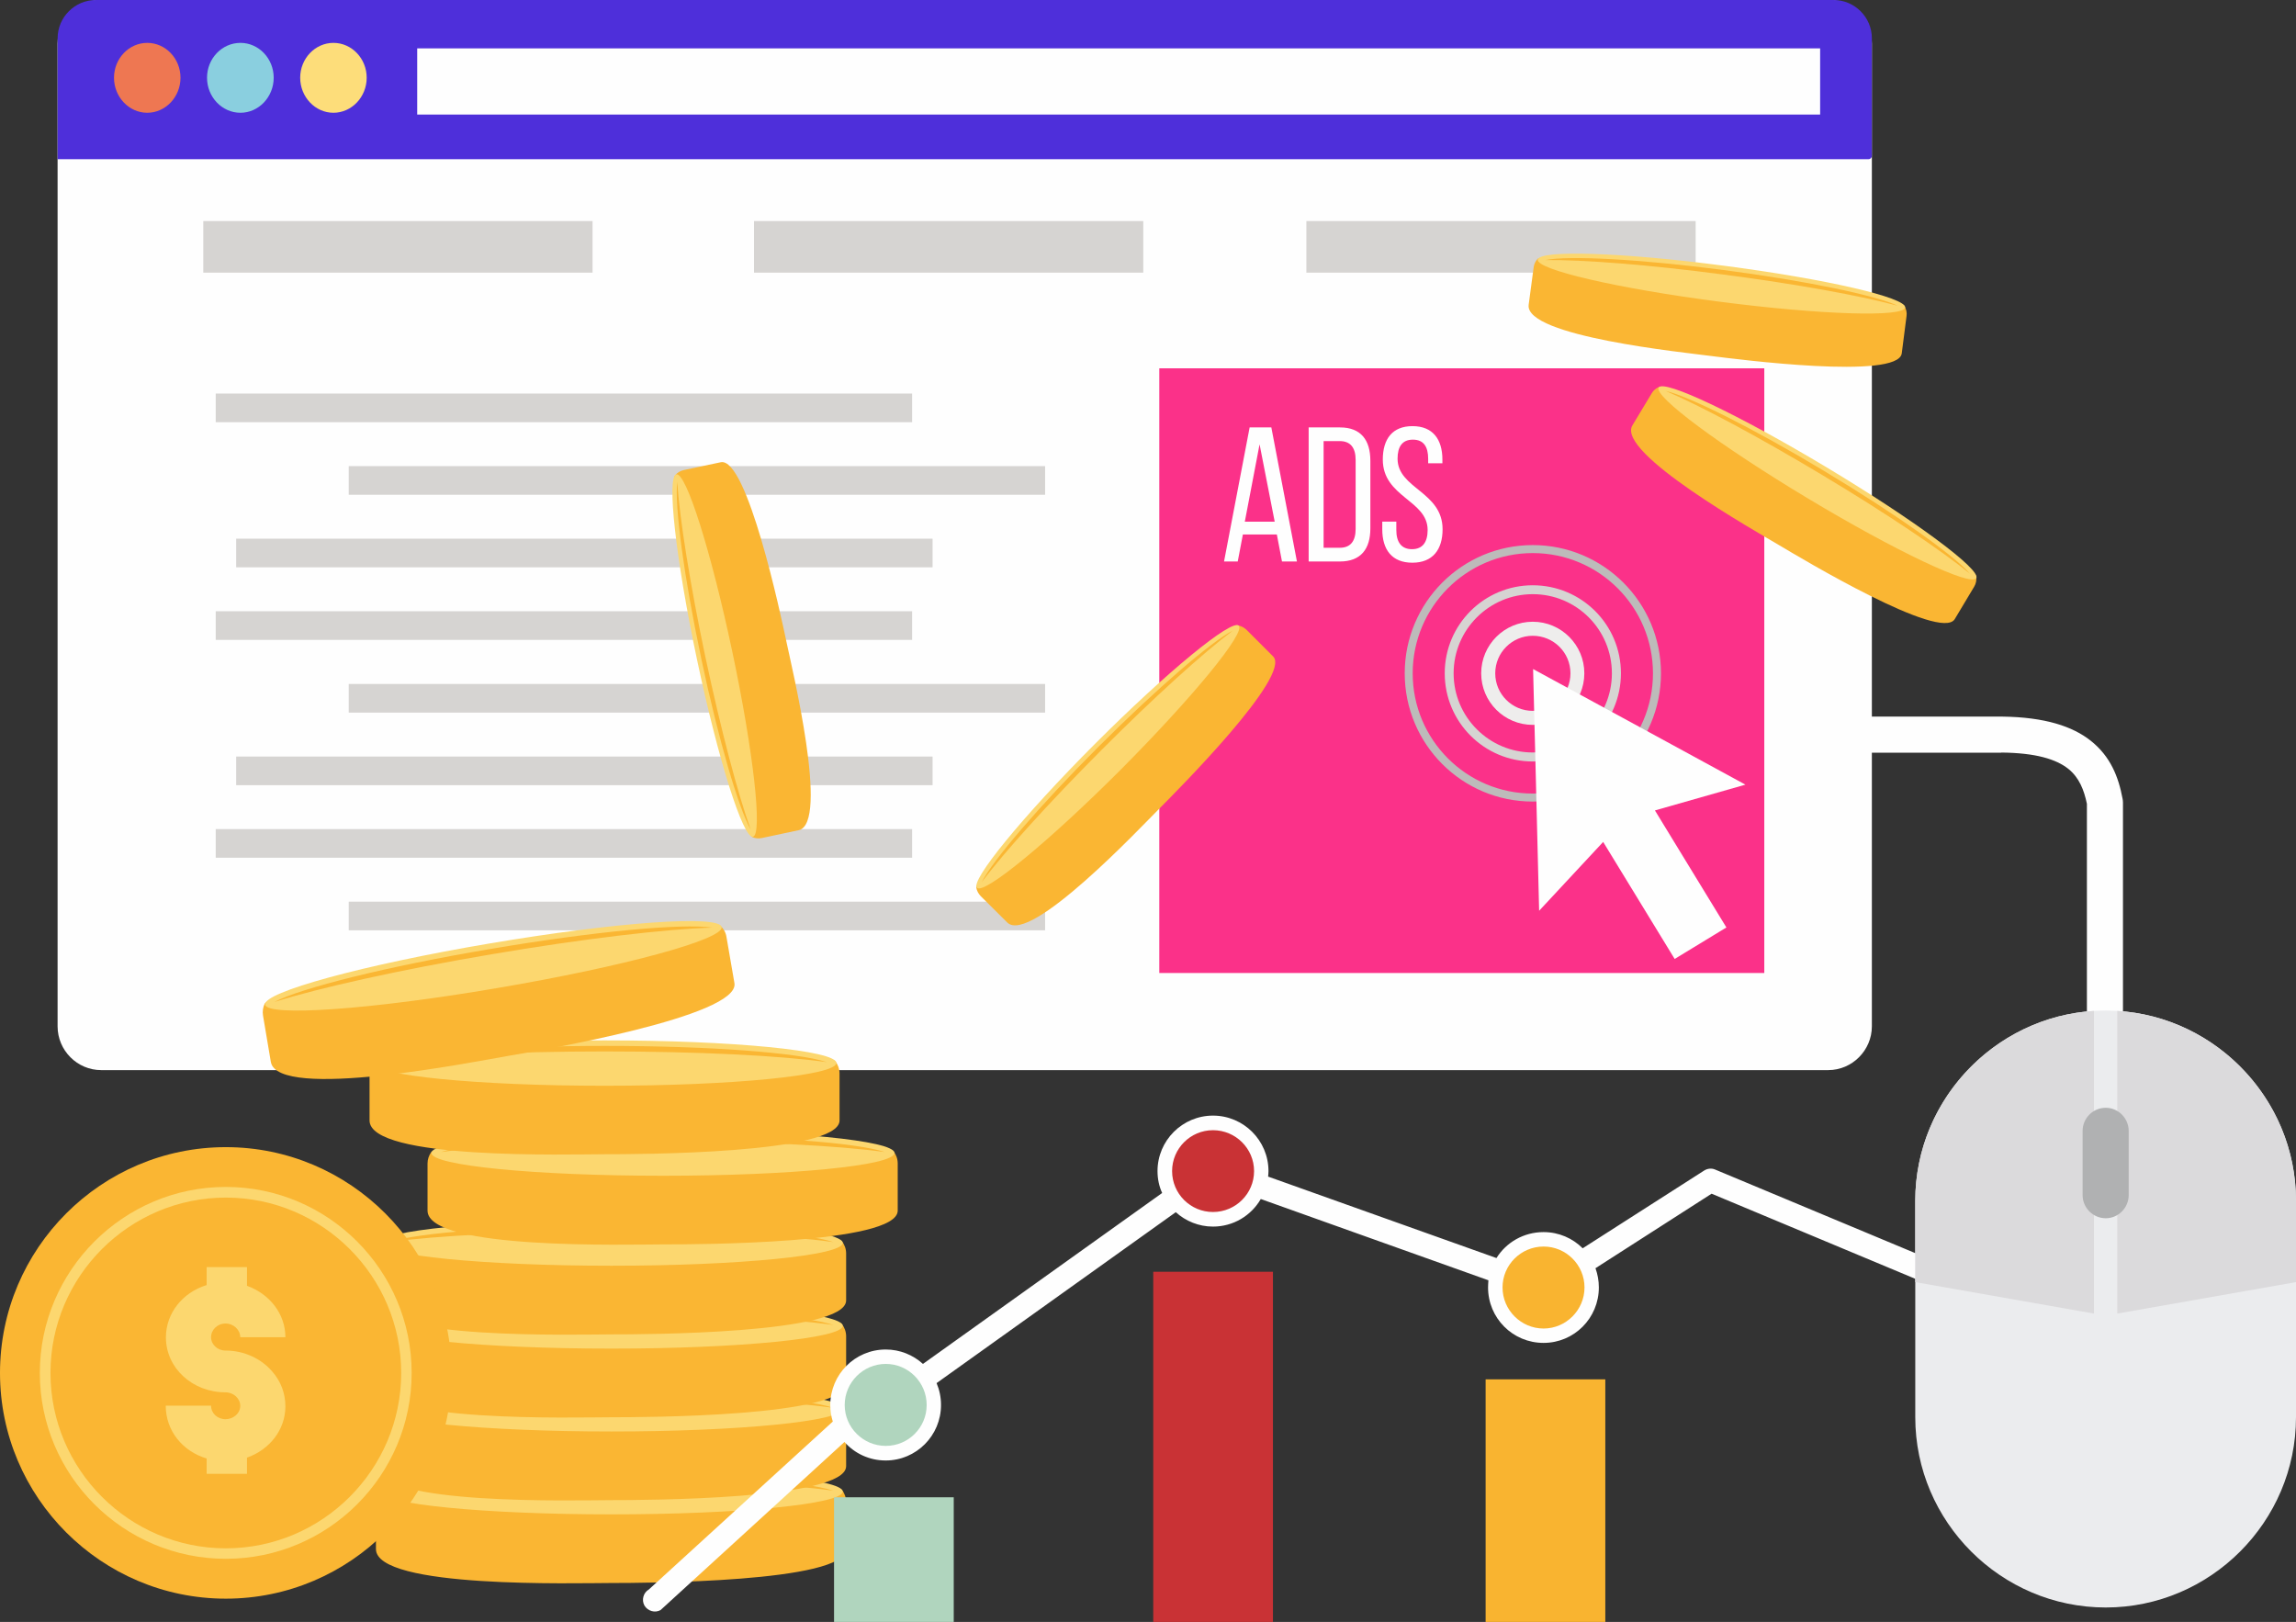
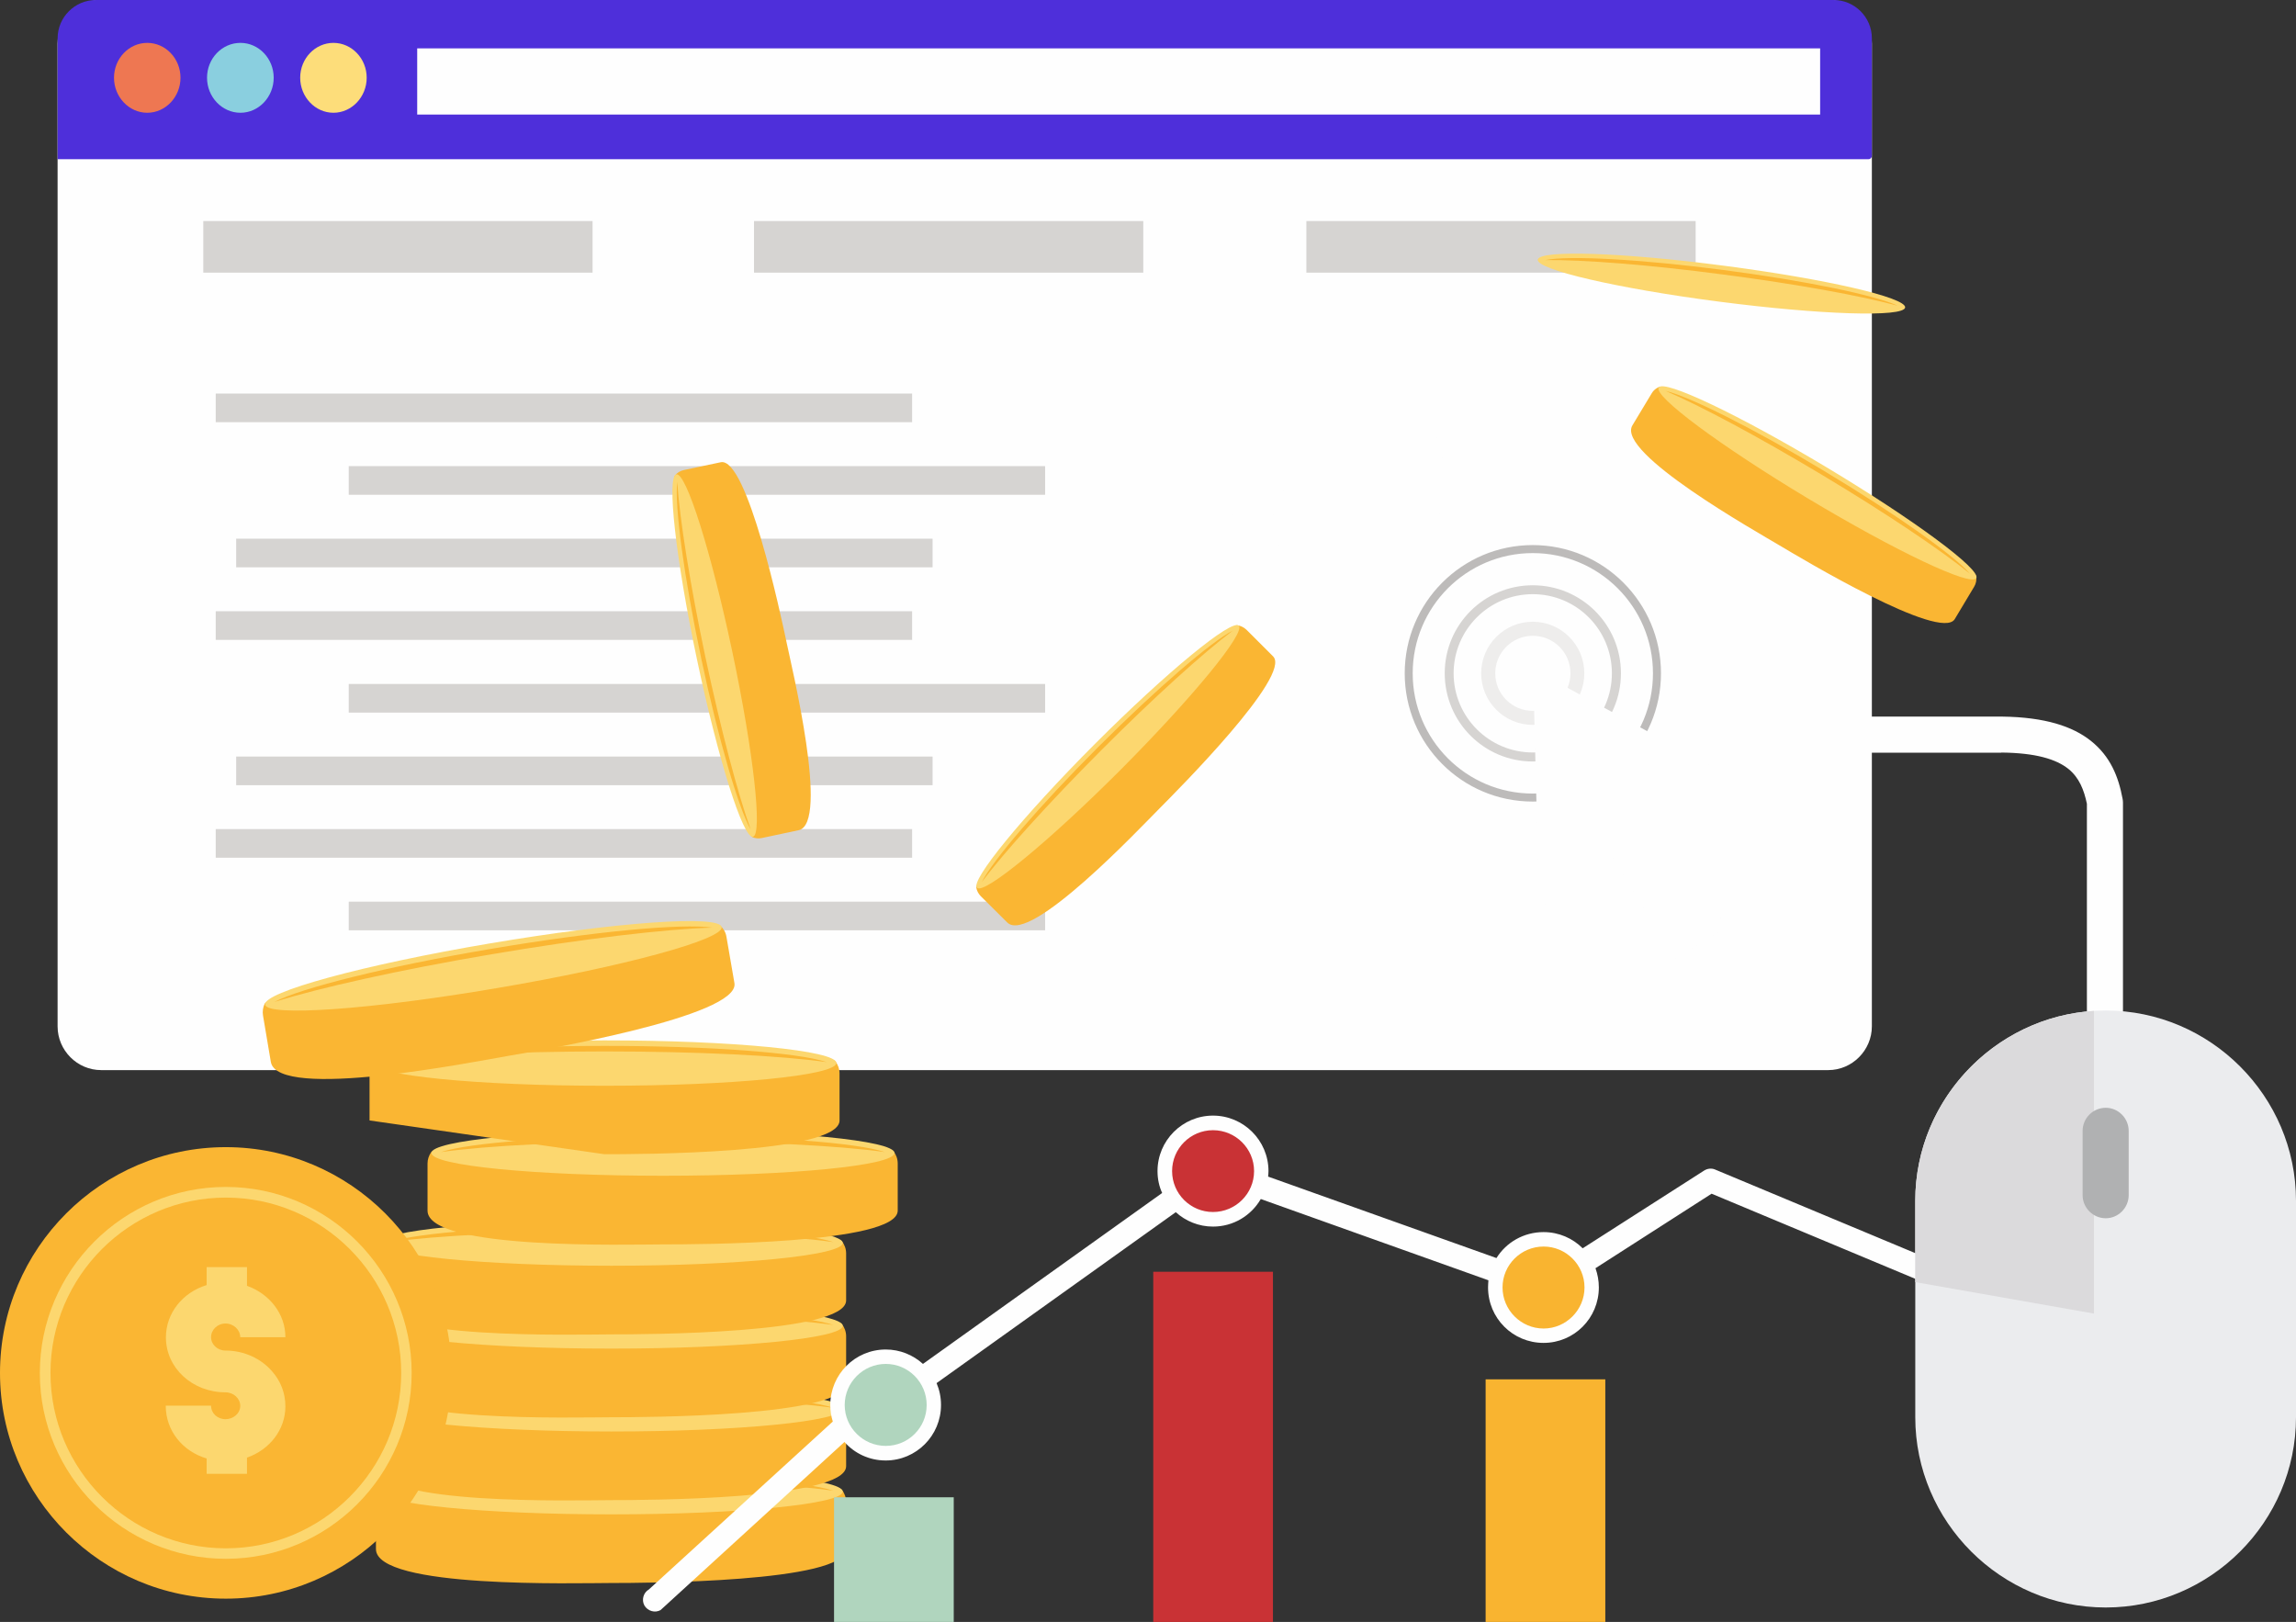
<svg xmlns="http://www.w3.org/2000/svg" xml:space="preserve" width="61.241mm" height="43.259mm" version="1.1" style="shape-rendering:geometricPrecision; text-rendering:geometricPrecision; image-rendering:optimizeQuality; fill-rule:evenodd; clip-rule:evenodd" viewBox="0 0 642.24 453.66">
  <rect x="0" y="0" width="642.24" height="453.66" fill="#333333" stroke="none" />
  <defs>
    <style type="text/css">
   
    .fil0 {fill:#FEFEFE}
    .fil9 {fill:#FAB633}
    .fil14 {fill:#F9B430}
    .fil2 {fill:#EE7752}
    .fil4 {fill:#FDDD7A}
    .fil10 {fill:#FCD76F}
    .fil7 {fill:#EEEDEC}
    .fil15 {fill:#EBECEE}
    .fil13 {fill:#C93235}
    .fil16 {fill:#DBDADC}
    .fil5 {fill:#D6D4D2}
    .fil8 {fill:#BDBBBA}
    .fil12 {fill:#B0D5BE}
    .fil17 {fill:#B0B1B2}
    .fil3 {fill:#8ACFDF}
    .fil1 {fill:#4E2FDA}
    .fil6 {fill:#FB3189}
    .fil11 {fill:#FEFEFE;fill-rule:nonzero}
   
  </style>
  </defs>
  <g id="Layer_x0020_1">
    <g id="_1983847866208">
      <path class="fil0" d="M28.3 0l483.11 0c6.67,0 12.19,5.52 12.19,12.19l0 274.88c0,6.72 -5.52,12.24 -12.19,12.24l-483.11 0c-6.71,0 -12.19,-5.52 -12.19,-12.24l0 -274.88c0,-6.67 5.47,-12.19 12.19,-12.19l0 0z" />
      <path class="fil1" d="M26.81 0l486.1 0c5.87,0 10.69,4.83 10.69,10.69l0 32.93c0,0.45 -0.4,0.9 -0.89,0.9l-506.59 0 0 -33.83c0,-5.87 4.82,-10.69 10.69,-10.69l0 0z" />
      <path class="fil2" d="M41.19 31.54c5.12,0 9.3,-4.43 9.3,-9.8 0,-5.37 -4.18,-9.75 -9.3,-9.75 -5.12,0 -9.3,4.38 -9.3,9.75 0,5.37 4.18,9.8 9.3,9.8l0 0z" />
      <path class="fil3" d="M67.26 31.54c5.12,0 9.3,-4.43 9.3,-9.8 0,-5.37 -4.18,-9.75 -9.3,-9.75 -5.17,0 -9.35,4.38 -9.35,9.75 0,5.37 4.18,9.8 9.35,9.8l0 0z" />
      <path class="fil4" d="M93.27 31.54c5.12,0 9.3,-4.43 9.3,-9.8 0,-5.37 -4.18,-9.75 -9.3,-9.75 -5.12,0 -9.3,4.38 -9.3,9.75 0,5.37 4.18,9.8 9.3,9.8l0 0z" />
      <polygon class="fil0" points="116.7,32.04 509.13,32.04 509.13,13.53 116.7,13.53 " />
      <polygon class="fil5" points="56.86,76.26 165.75,76.26 165.75,61.83 56.86,61.83 " />
      <polygon class="fil5" points="210.91,76.26 319.8,76.26 319.8,61.83 210.91,61.83 " />
      <polygon class="fil5" points="365.42,76.26 474.31,76.26 474.31,61.83 365.42,61.83 " />
      <polygon class="fil5" points="60.34,118.09 255.14,118.09 255.14,110.08 60.34,110.08 " />
      <polygon class="fil5" points="97.55,138.39 292.34,138.39 292.34,130.38 97.55,130.38 " />
      <polygon class="fil5" points="66.06,158.68 260.86,158.68 260.86,150.67 66.06,150.67 " />
      <polygon class="fil5" points="60.34,178.98 255.14,178.98 255.14,170.97 60.34,170.97 " />
      <polygon class="fil5" points="97.55,199.32 292.34,199.32 292.34,191.31 97.55,191.31 " />
      <polygon class="fil5" points="66.06,219.62 260.86,219.62 260.86,211.61 66.06,211.61 " />
      <polygon class="fil5" points="60.34,239.91 255.14,239.91 255.14,231.9 60.34,231.9 " />
      <polygon class="fil5" points="97.55,260.21 292.34,260.21 292.34,252.2 97.55,252.2 " />
-       <polygon class="fil6" points="324.28,272.15 493.51,272.15 493.51,103.02 324.28,103.02 " />
      <path class="fil7" d="M428.74 177.83c5.82,0 10.55,4.67 10.55,10.5 0,5.82 -4.73,10.5 -10.55,10.5 -5.77,0 -10.49,-4.68 -10.49,-10.5 0,-5.82 4.73,-10.5 10.49,-10.5l0 0zm0 -3.93c7.96,0 14.43,6.47 14.43,14.43 0,7.96 -6.47,14.42 -14.43,14.42 -7.96,0 -14.42,-6.46 -14.42,-14.42 0,-7.96 6.47,-14.43 14.42,-14.43l0 0z" />
      <path class="fil5" d="M428.74 163.7c13.63,0 24.67,11 24.67,24.62 0,13.63 -11.04,24.67 -24.67,24.67 -13.58,0 -24.62,-11.04 -24.62,-24.67 0,-13.63 11.04,-24.62 24.62,-24.62l0 0zm0 2.49c12.24,0 22.14,9.9 22.14,22.14 0,12.24 -9.9,22.14 -22.14,22.14 -12.19,0 -22.13,-9.9 -22.13,-22.14 0,-12.24 9.95,-22.14 22.13,-22.14l0 0z" />
      <path class="fil8" d="M428.74 154.7c18.56,0 33.63,15.07 33.63,33.63 0,18.55 -15.07,33.63 -33.63,33.63 -18.55,0 -33.58,-15.07 -33.58,-33.63 0,-18.55 15.02,-33.63 33.58,-33.63l0 0zm0 -2.24c19.8,0 35.87,16.07 35.87,35.87 0,19.8 -16.07,35.87 -35.87,35.87 -19.8,0 -35.81,-16.07 -35.81,-35.87 0,-19.8 16.02,-35.87 35.81,-35.87l0 0z" />
      <polygon class="fil0" points="428.84,187.14 458.54,203.3 488.23,219.47 462.92,226.68 482.91,259.41 468.44,268.22 448.44,235.49 430.53,254.74 429.69,220.91 " />
      <path class="fil0" d="M395.11 119.19c-5.62,0 -8.31,3.58 -8.31,9.35 0,10.55 12.54,11.34 12.54,19.7 0,3.38 -1.39,5.37 -4.38,5.37 -2.98,0 -4.38,-1.99 -4.38,-5.37l0 -2.34 -3.93 0 0 2.14c0,5.67 2.68,9.35 8.41,9.35 5.72,0 8.46,-3.68 8.46,-9.35 0,-10.55 -12.59,-11.34 -12.59,-19.75 0,-3.33 1.3,-5.32 4.28,-5.32 3.03,0 4.28,1.99 4.28,5.37l0 1.24 3.98 0 0 -1.04c0,-5.67 -2.69,-9.35 -8.36,-9.35l0 0zm-24.87 34.03l0 -29.85 4.48 0c3.03,0 4.48,1.84 4.48,5.27l0 19.3c0,3.43 -1.44,5.27 -4.43,5.27l-4.53 0zm-4.18 -33.68l0 37.51 8.75 0c5.87,0 8.51,-3.53 8.51,-9.25l0 -18.9c0,-5.82 -2.64,-9.35 -8.51,-9.35l-8.75 0zm-13.73 4.73l4.23 21.64 -8.36 0 4.13 -21.64zm4.83 25.22l1.44 7.56 4.18 0 -7.16 -37.51 -6.07 0 -7.16 37.51 3.83 0 1.44 -7.56 9.5 0z" />
      <path class="fil9" d="M497.79 152.56c6.17,3.68 45.12,27.01 49,20.6l5.42 -9.05c0.55,-0.9 0.7,-1.89 0.6,-2.84 -0.15,-1.29 -5.92,-3.73 -7.11,-4.43l-71.63 -44.02c-1.29,-0.74 -8.8,-5.17 -10.05,-4.57 -0.79,0.35 -1.54,0.94 -1.99,1.74l-5.42 9c-4.58,7.66 34.72,29.7 41.19,33.58l0 0z" />
      <path class="fil10" d="M510.97 130.73c-24.53,-14.72 -45.57,-24.72 -47.01,-22.34 -1.44,2.44 17.26,16.32 41.78,31.04 24.52,14.72 45.61,24.72 47.06,22.29 1.44,-2.39 -17.31,-16.27 -41.83,-30.99l0 0z" />
      <path class="fil9" d="M510.32 131.77c-20.1,-12.09 -37.9,-20.94 -44.42,-22.43 9.6,4.08 25.82,12.73 43.83,23.53 17.96,10.75 33.23,21.04 41.33,27.61 -4.38,-5.07 -20.59,-16.61 -40.74,-28.7l0 0z" />
      <path class="fil9" d="M324.28 226.18c5.08,-5.12 37.16,-37.26 31.84,-42.58l-7.46 -7.46c-0.74,-0.7 -1.64,-1.14 -2.59,-1.24 -1.29,-0.15 -5.07,4.82 -6.07,5.82l-59.99 58.9c-1.04,1.04 -7.16,7.26 -6.92,8.65 0.15,0.85 0.55,1.64 1.2,2.34l7.46 7.41c6.32,6.32 37.21,-26.51 42.53,-31.84l0 0z" />
      <path class="fil10" d="M306.27 208.08c-20.2,20.25 -34.97,38.3 -32.98,40.24 1.94,1.99 19.95,-12.78 40.19,-33.03 20.2,-20.3 34.97,-38.3 33.03,-40.29 -1.99,-1.94 -20,12.83 -40.24,33.08l0 0z" />
      <path class="fil9" d="M307.17 208.97c-16.61,16.61 -29.5,31.74 -32.53,37.71 6.27,-8.31 18.6,-21.99 33.43,-36.86 14.77,-14.82 28.45,-27.16 36.76,-33.43 -5.97,3.04 -21.04,15.97 -37.66,32.58l0 0z" />
      <path class="fil9" d="M219.92 179.18c-1.49,-7.01 -10.94,-51.44 -18.31,-49.89l-10.35 2.19c-0.99,0.2 -1.84,0.75 -2.44,1.49 -0.85,0.99 1.29,6.86 1.54,8.26l16.61 82.43c0.3,1.44 2.19,9.95 3.48,10.49 0.8,0.35 1.69,0.45 2.64,0.25l10.3 -2.19c8.71,-1.84 -1.94,-45.61 -3.48,-53.03l0 0z" />
      <path class="fil10" d="M194.95 184.4c5.92,28.01 12.93,50.24 15.67,49.64 2.74,-0.6 0.15,-23.73 -5.77,-51.73 -5.92,-28 -12.93,-50.24 -15.67,-49.64 -2.74,0.6 -0.15,23.73 5.77,51.73l0 0z" />
      <path class="fil9" d="M196.14 184.15c4.88,22.98 10.5,42.03 13.83,47.85 -3.53,-9.8 -8.26,-27.61 -12.63,-48.1 -4.33,-20.49 -7.21,-38.7 -7.91,-49.1 -0.75,6.67 1.84,26.36 6.72,49.35l0 0z" />
-       <path class="fil9" d="M478.78 99.59c7.16,0.9 52.18,6.72 53.18,-0.75l1.34 -10.45c0.15,-0.99 -0.1,-1.99 -0.6,-2.84 -0.65,-1.09 -6.91,-1.04 -8.31,-1.24l-83.22 -11.64c-1.49,-0.2 -10.15,-1.24 -11.09,-0.25 -0.6,0.65 -0.99,1.49 -1.09,2.39l-1.39 10.45c-1.15,8.85 43.72,13.33 51.19,14.33l0 0z" />
      <path class="fil10" d="M482.17 74.32c-28.4,-3.73 -51.68,-4.48 -52.03,-1.69 -0.35,2.79 22.34,8.06 50.74,11.74 28.35,3.68 51.63,4.43 52.03,1.64 0.35,-2.79 -22.38,-8.01 -50.74,-11.69l0 0z" />
      <path class="fil9" d="M482.02 75.51c-23.28,-3.03 -43.18,-4.08 -49.74,-2.78 10.45,-0.1 28.8,1.29 49.55,4.03 20.79,2.69 38.9,6.02 48.95,8.75 -6.02,-2.88 -25.47,-6.96 -48.75,-10l0 0z" />
      <path class="fil9" d="M170.92 442.77c8.95,0 65.76,-0.1 65.76,-9.5l0 -13.13c0,-1.29 -0.45,-2.49 -1.19,-3.43 -1,-1.29 -8.76,-0.2 -10.5,-0.2l-105.06 -1.04c-1.84,0 -12.78,0.1 -13.78,1.49 -0.6,0.89 -0.99,1.99 -0.99,3.18l0 13.13c0,11.14 56.31,9.5 65.76,9.5l0 0z" />
      <path class="fil10" d="M171.02 423.57c35.67,0 64.72,-2.88 64.72,-6.37 0,-3.48 -29.05,-6.32 -64.72,-6.32 -35.67,0 -64.76,2.83 -64.76,6.32 0,3.48 29.1,6.37 64.76,6.37l0 0z" />
      <path class="fil9" d="M171.02 412.42c-29.35,0 -54.17,1.89 -62.08,4.53 12.88,-1.79 35.86,-2.99 62.08,-2.99 26.17,0 49.15,1.19 62.08,2.99 -7.96,-2.64 -32.73,-4.53 -62.08,-4.53l0 0z" />
      <path class="fil9" d="M170.92 419.59c8.95,0 65.76,-0.1 65.76,-9.5l0 -13.13c0,-1.29 -0.45,-2.49 -1.19,-3.43 -1,-1.29 -8.76,-0.2 -10.5,-0.2l-105.06 -1.04c-1.84,0 -12.78,0.1 -13.78,1.49 -0.6,0.9 -0.99,1.99 -0.99,3.18l0 13.13c0,11.14 56.31,9.5 65.76,9.5l0 0z" />
      <path class="fil10" d="M171.02 400.39c35.67,0 64.72,-2.89 64.72,-6.37 0,-3.48 -29.05,-6.32 -64.72,-6.32 -35.67,0 -64.76,2.84 -64.76,6.32 0,3.48 29.1,6.37 64.76,6.37l0 0z" />
      <path class="fil9" d="M171.02 389.24c-29.35,0 -54.17,1.89 -62.08,4.53 12.88,-1.79 35.86,-2.98 62.08,-2.98 26.17,0 49.15,1.19 62.08,2.98 -7.96,-2.64 -32.73,-4.53 -62.08,-4.53l0 0z" />
      <path class="fil9" d="M170.92 396.41c8.95,0 65.76,-0.1 65.76,-9.5l0 -13.13c0,-1.29 -0.45,-2.49 -1.19,-3.43 -1,-1.24 -8.76,-0.2 -10.5,-0.2l-105.06 -1.04c-1.84,0 -12.78,0.1 -13.78,1.49 -0.6,0.89 -0.99,1.99 -0.99,3.18l0 13.13c0,11.14 56.31,9.5 65.76,9.5l0 0z" />
      <path class="fil10" d="M171.02 377.21c35.67,0 64.72,-2.89 64.72,-6.37 0,-3.48 -29.05,-6.32 -64.72,-6.32 -35.67,0 -64.76,2.84 -64.76,6.32 0,3.48 29.1,6.37 64.76,6.37l0 0z" />
      <path class="fil9" d="M171.02 366.06c-29.35,0 -54.17,1.89 -62.08,4.53 12.88,-1.79 35.86,-2.99 62.08,-2.99 26.17,0 49.15,1.19 62.08,2.99 -7.96,-2.64 -32.73,-4.53 -62.08,-4.53l0 0z" />
      <path class="fil9" d="M170.92 373.23c8.95,0 65.76,-0.1 65.76,-9.5l0 -13.13c0,-1.29 -0.45,-2.49 -1.19,-3.43 -1,-1.24 -8.76,-0.2 -10.5,-0.2l-105.06 -1.04c-1.84,0 -12.78,0.1 -13.78,1.49 -0.6,0.9 -0.99,1.99 -0.99,3.18l0 13.13c0,11.14 56.31,9.5 65.76,9.5l0 0z" />
      <path class="fil10" d="M171.02 354.03c35.67,0 64.72,-2.89 64.72,-6.37 0,-3.48 -29.05,-6.32 -64.72,-6.32 -35.67,0 -64.76,2.84 -64.76,6.32 0,3.48 29.1,6.37 64.76,6.37l0 0z" />
      <path class="fil9" d="M171.02 342.88c-29.35,0 -54.17,1.89 -62.08,4.53 12.88,-1.79 35.86,-2.98 62.08,-2.98 26.17,0 49.15,1.19 62.08,2.98 -7.96,-2.64 -32.73,-4.53 -62.08,-4.53l0 0z" />
      <path class="fil9" d="M185.35 348.06c9,0 65.76,-0.05 65.76,-9.45l0 -13.18c0,-1.29 -0.45,-2.49 -1.19,-3.43 -1,-1.24 -8.76,-0.15 -10.5,-0.2l-105.06 -1.04c-1.84,0 -12.78,0.1 -13.78,1.54 -0.6,0.9 -0.99,1.94 -0.99,3.13l0 13.18c0,11.09 56.31,9.45 65.76,9.45l0 0z" />
      <path class="fil10" d="M185.44 328.86c35.67,0 64.77,-2.84 64.77,-6.37 0,-3.48 -29.1,-6.32 -64.77,-6.32 -35.67,0 -64.77,2.83 -64.77,6.32 0,3.53 29.1,6.37 64.77,6.37l0 0z" />
      <path class="fil9" d="M185.44 317.71c-29.35,0 -54.12,1.89 -62.08,4.52 12.88,-1.79 35.86,-2.98 62.08,-2.98 26.17,0 49.15,1.19 62.08,2.98 -7.96,-2.63 -32.73,-4.52 -62.08,-4.52l0 0z" />
-       <path class="fil9" d="M169.08 322.84c9.01,0 65.76,-0.05 65.76,-9.45l0 -13.18c0,-1.24 -0.45,-2.44 -1.19,-3.38 -0.99,-1.29 -8.71,-0.2 -10.45,-0.2l-105.11 -1.04c-1.84,-0.05 -12.73,0.1 -13.73,1.49 -0.65,0.9 -0.99,1.99 -0.99,3.13l0 13.18c0,11.14 56.26,9.45 65.71,9.45l0 0z" />
+       <path class="fil9" d="M169.08 322.84c9.01,0 65.76,-0.05 65.76,-9.45l0 -13.18c0,-1.24 -0.45,-2.44 -1.19,-3.38 -0.99,-1.29 -8.71,-0.2 -10.45,-0.2l-105.11 -1.04c-1.84,-0.05 -12.73,0.1 -13.73,1.49 -0.65,0.9 -0.99,1.99 -0.99,3.13l0 13.18l0 0z" />
      <path class="fil10" d="M169.18 303.69c35.67,0 64.77,-2.89 64.77,-6.37 0,-3.48 -29.1,-6.32 -64.77,-6.32 -35.67,0 -64.77,2.83 -64.77,6.32 0,3.48 29.1,6.37 64.77,6.37l0 0z" />
      <path class="fil9" d="M169.18 292.54c-29.35,0 -54.12,1.89 -62.08,4.53 12.93,-1.79 35.91,-2.98 62.08,-2.98 26.22,0 49.2,1.19 62.08,2.98 -7.96,-2.64 -32.73,-4.53 -62.08,-4.53l0 0z" />
      <path class="fil9" d="M142.17 295.33c8.86,-1.49 64.82,-11.04 63.27,-20.34l-2.24 -12.98c-0.2,-1.24 -0.85,-2.34 -1.74,-3.13 -1.19,-1.09 -8.65,1.24 -10.35,1.54l-103.76 16.56c-1.84,0.3 -12.59,2.24 -13.33,3.78 -0.45,0.99 -0.65,2.14 -0.45,3.28l2.19 12.98c1.89,10.94 57.11,-0.1 66.41,-1.69l0 0z" />
      <path class="fil10" d="M136.94 263.89c-35.27,5.97 -63.37,13.63 -62.78,17.11 0.55,3.43 29.65,1.39 64.87,-4.63 35.27,-5.97 63.37,-13.63 62.83,-17.06 -0.6,-3.48 -29.65,-1.39 -64.92,4.58l0 0z" />
      <path class="fil9" d="M137.19 265.43c-28.95,4.88 -53.08,10.94 -60.44,14.82 12.44,-3.93 34.87,-8.95 60.69,-13.33 25.82,-4.38 48.7,-7.06 61.73,-7.46 -8.31,-1.24 -33.03,1.05 -61.98,5.97l0 0z" />
      <path class="fil9" d="M63.17 447.15c34.77,0 63.12,-28.35 63.12,-63.12 0,-34.82 -28.35,-63.17 -63.12,-63.17 -34.82,0 -63.17,28.35 -63.17,63.17 0,34.77 28.35,63.12 63.17,63.12l0 0z" />
      <path class="fil10" d="M63.17 436c28.65,0 51.98,-23.33 51.98,-51.98 0,-28.65 -23.33,-52.03 -51.98,-52.03 -28.65,0 -52.03,23.38 -52.03,52.03 0,28.65 23.38,51.98 52.03,51.98l0 0z" />
      <path class="fil9" d="M63.17 433.07c27.01,0 49.05,-22.04 49.05,-49.05 0,-27.01 -22.04,-49.05 -49.05,-49.05 -27.01,0 -49.05,22.04 -49.05,49.05 0,27.01 22.04,49.05 49.05,49.05l0 0z" />
      <path class="fil10" d="M57.8 412.23l11.29 0 0 -4.53c6.27,-2.19 10.74,-7.76 10.74,-14.33 0,-3.68 -1.29,-7.01 -3.63,-9.7 -3.03,-3.58 -7.81,-5.92 -13.13,-5.92 -2.24,0 -4.03,-1.69 -4.03,-3.73 0,-2.09 1.79,-3.83 4.03,-3.83 2.24,0 4.13,1.74 4.13,3.83l12.63 0c0,-6.57 -4.48,-12.14 -10.74,-14.38l0 -5.22 -11.29 0 0 5.02c-6.67,2.04 -11.39,7.81 -11.39,14.63 0,8.56 7.41,15.37 16.66,15.37 2.24,0 4.13,1.69 4.13,3.78 0,2.09 -1.89,3.73 -4.13,3.73 -2.24,0 -4.03,-1.64 -4.03,-3.78l-12.68 0c0,7.07 4.77,12.79 11.44,14.77l0 4.28z" />
      <path class="fil11" d="M184.8 450.33c-1.59,0.89 -3.58,0.3 -4.53,-1.24 -0.89,-1.59 -0.3,-3.63 1.24,-4.52l51.44 -46.96c-0.45,-1.44 -0.7,-3.03 -0.7,-4.63 0,-8.56 6.92,-15.52 15.52,-15.52 3.98,0 7.66,1.54 10.4,4.03l66.91 -47.81c-0.85,-1.84 -1.3,-3.93 -1.3,-6.12 0,-8.56 6.96,-15.52 15.52,-15.52 8.56,0 15.52,6.97 15.52,15.52 0,0.5 -0.05,1.04 -0.1,1.54l63.87 22.78c2.73,-4.38 7.61,-7.26 13.18,-7.26 4.28,0 8.16,1.74 10.94,4.53l33.97 -21.74c0.94,-0.6 2.09,-0.7 3.04,-0.3l0 0 61.23 25.57 -2.79 8.9c-0.3,0.9 0.1,-1.89 0.25,-2.78l-59.64 -24.92 -32.48 20.84c0.6,1.69 0.94,3.48 0.94,5.37 0,8.6 -6.91,15.52 -15.47,15.52 -8.61,0 -15.52,-6.92 -15.52,-15.52 0,-0.65 0.05,-1.29 0.1,-1.99l-63.67 -22.73c-2.69,4.63 -7.66,7.71 -13.38,7.71 -3.98,0 -7.66,-1.54 -10.4,-4.03l-66.91 47.81c0.8,1.89 1.24,3.93 1.24,6.12 0,8.56 -6.92,15.52 -15.47,15.52 -4.63,0 -8.71,-1.99 -11.54,-5.17l-51.44 47.01z" />
      <path class="fil12" d="M247.77 404.42c6.32,0 11.44,-5.12 11.44,-11.44 0,-6.32 -5.12,-11.49 -11.44,-11.49 -6.32,0 -11.49,5.17 -11.49,11.49 0,6.32 5.17,11.44 11.49,11.44l0 0z" />
      <path class="fil13" d="M339.3 339c6.32,0 11.49,-5.12 11.49,-11.44 0,-6.32 -5.17,-11.44 -11.49,-11.44 -6.32,0 -11.44,5.13 -11.44,11.44 0,6.32 5.13,11.44 11.44,11.44l0 0z" />
      <path class="fil14" d="M431.78 371.59c6.27,0 11.44,-5.17 11.44,-11.49 0,-6.32 -5.17,-11.44 -11.44,-11.44 -6.32,0 -11.49,5.12 -11.49,11.44 0,6.32 5.17,11.49 11.49,11.49l0 0z" />
      <polygon class="fil13" points="322.59,453.66 356.07,453.66 356.07,355.72 322.59,355.72 " />
      <polygon class="fil12" points="233.3,453.66 266.78,453.66 266.78,418.79 233.3,418.79 " />
      <polygon class="fil14" points="415.56,453.66 449.04,453.66 449.04,385.81 415.56,385.81 " />
      <path class="fil11" d="M518.43 210.52c-2.79,0 -5.02,-2.29 -5.02,-5.07 0,-2.79 2.24,-5.02 5.02,-5.02l41.04 0c0.2,0 0.35,0 0.5,0 12.09,0.15 19.8,2.74 24.87,6.77 5.52,4.38 7.76,10.1 8.9,16.27 0.05,0.3 0.1,0.6 0.1,0.95l0 0 0 60.24c0,2.78 -2.24,5.02 -5.02,5.02 -2.79,0 -5.07,-2.24 -5.07,-5.02l0 -59.84c-0.8,-3.83 -2.14,-7.31 -5.17,-9.75 -3.43,-2.74 -9.15,-4.48 -18.7,-4.58 -0.1,0.05 -0.25,0.05 -0.4,0.05l-41.04 0z" />
      <path class="fil15" d="M589.02 282.64l0 0c29.25,0 53.22,23.98 53.22,53.22l0 60.54c0,29.25 -23.97,53.22 -53.22,53.22l0 0c-29.3,0 -53.28,-23.98 -53.28,-53.22l0 -60.54c0,-29.25 23.98,-53.22 53.28,-53.22l0 0z" />
      <path class="fil16" d="M585.73 367.41l-49.99 -8.8 0 -22.74c0,-28.15 22.24,-51.43 49.99,-53.12l0 84.66z" />
-       <path class="fil16" d="M592.25 367.41l49.99 -8.8 0 -22.74c0,-28.15 -22.23,-51.43 -49.99,-53.12l0 84.66z" />
      <path class="fil17" d="M589.02 309.85l0 0c3.53,0 6.42,2.94 6.42,6.47l0 17.96c0,3.53 -2.88,6.47 -6.42,6.47l0 0c-3.58,0 -6.47,-2.94 -6.47,-6.47l0 -17.96c0,-3.53 2.88,-6.47 6.47,-6.47l0 0z" />
    </g>
  </g>
</svg>